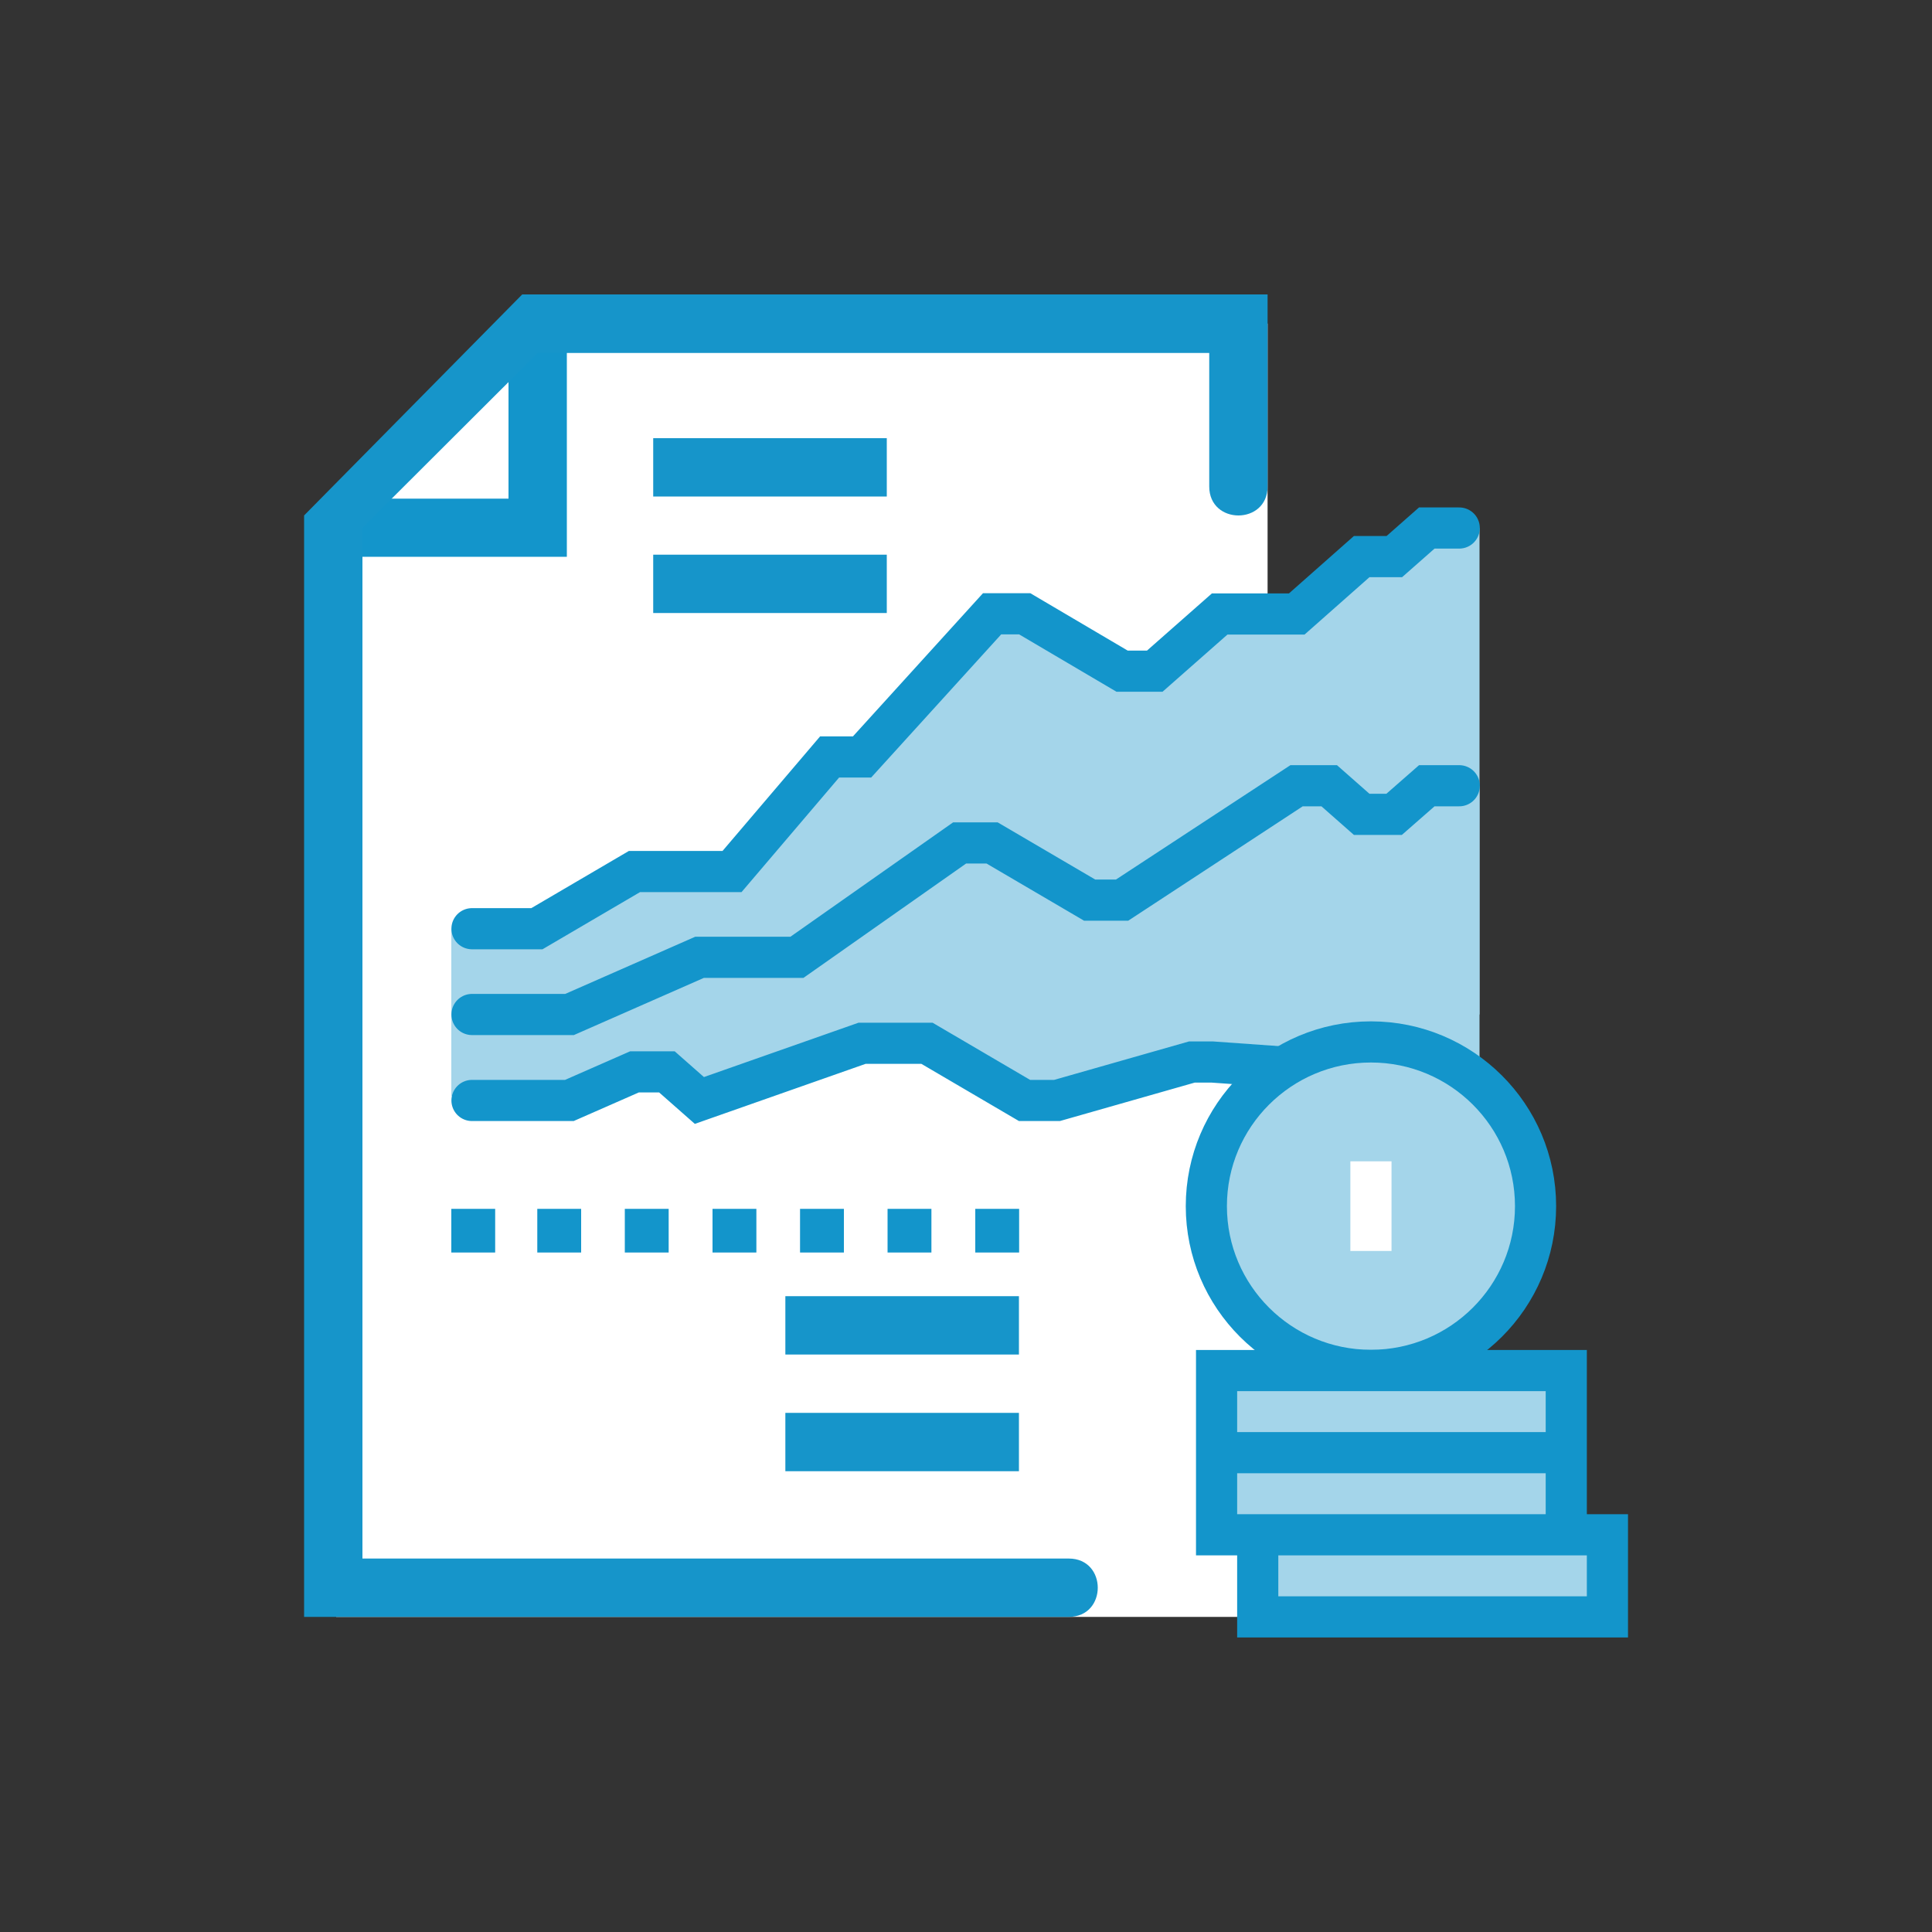
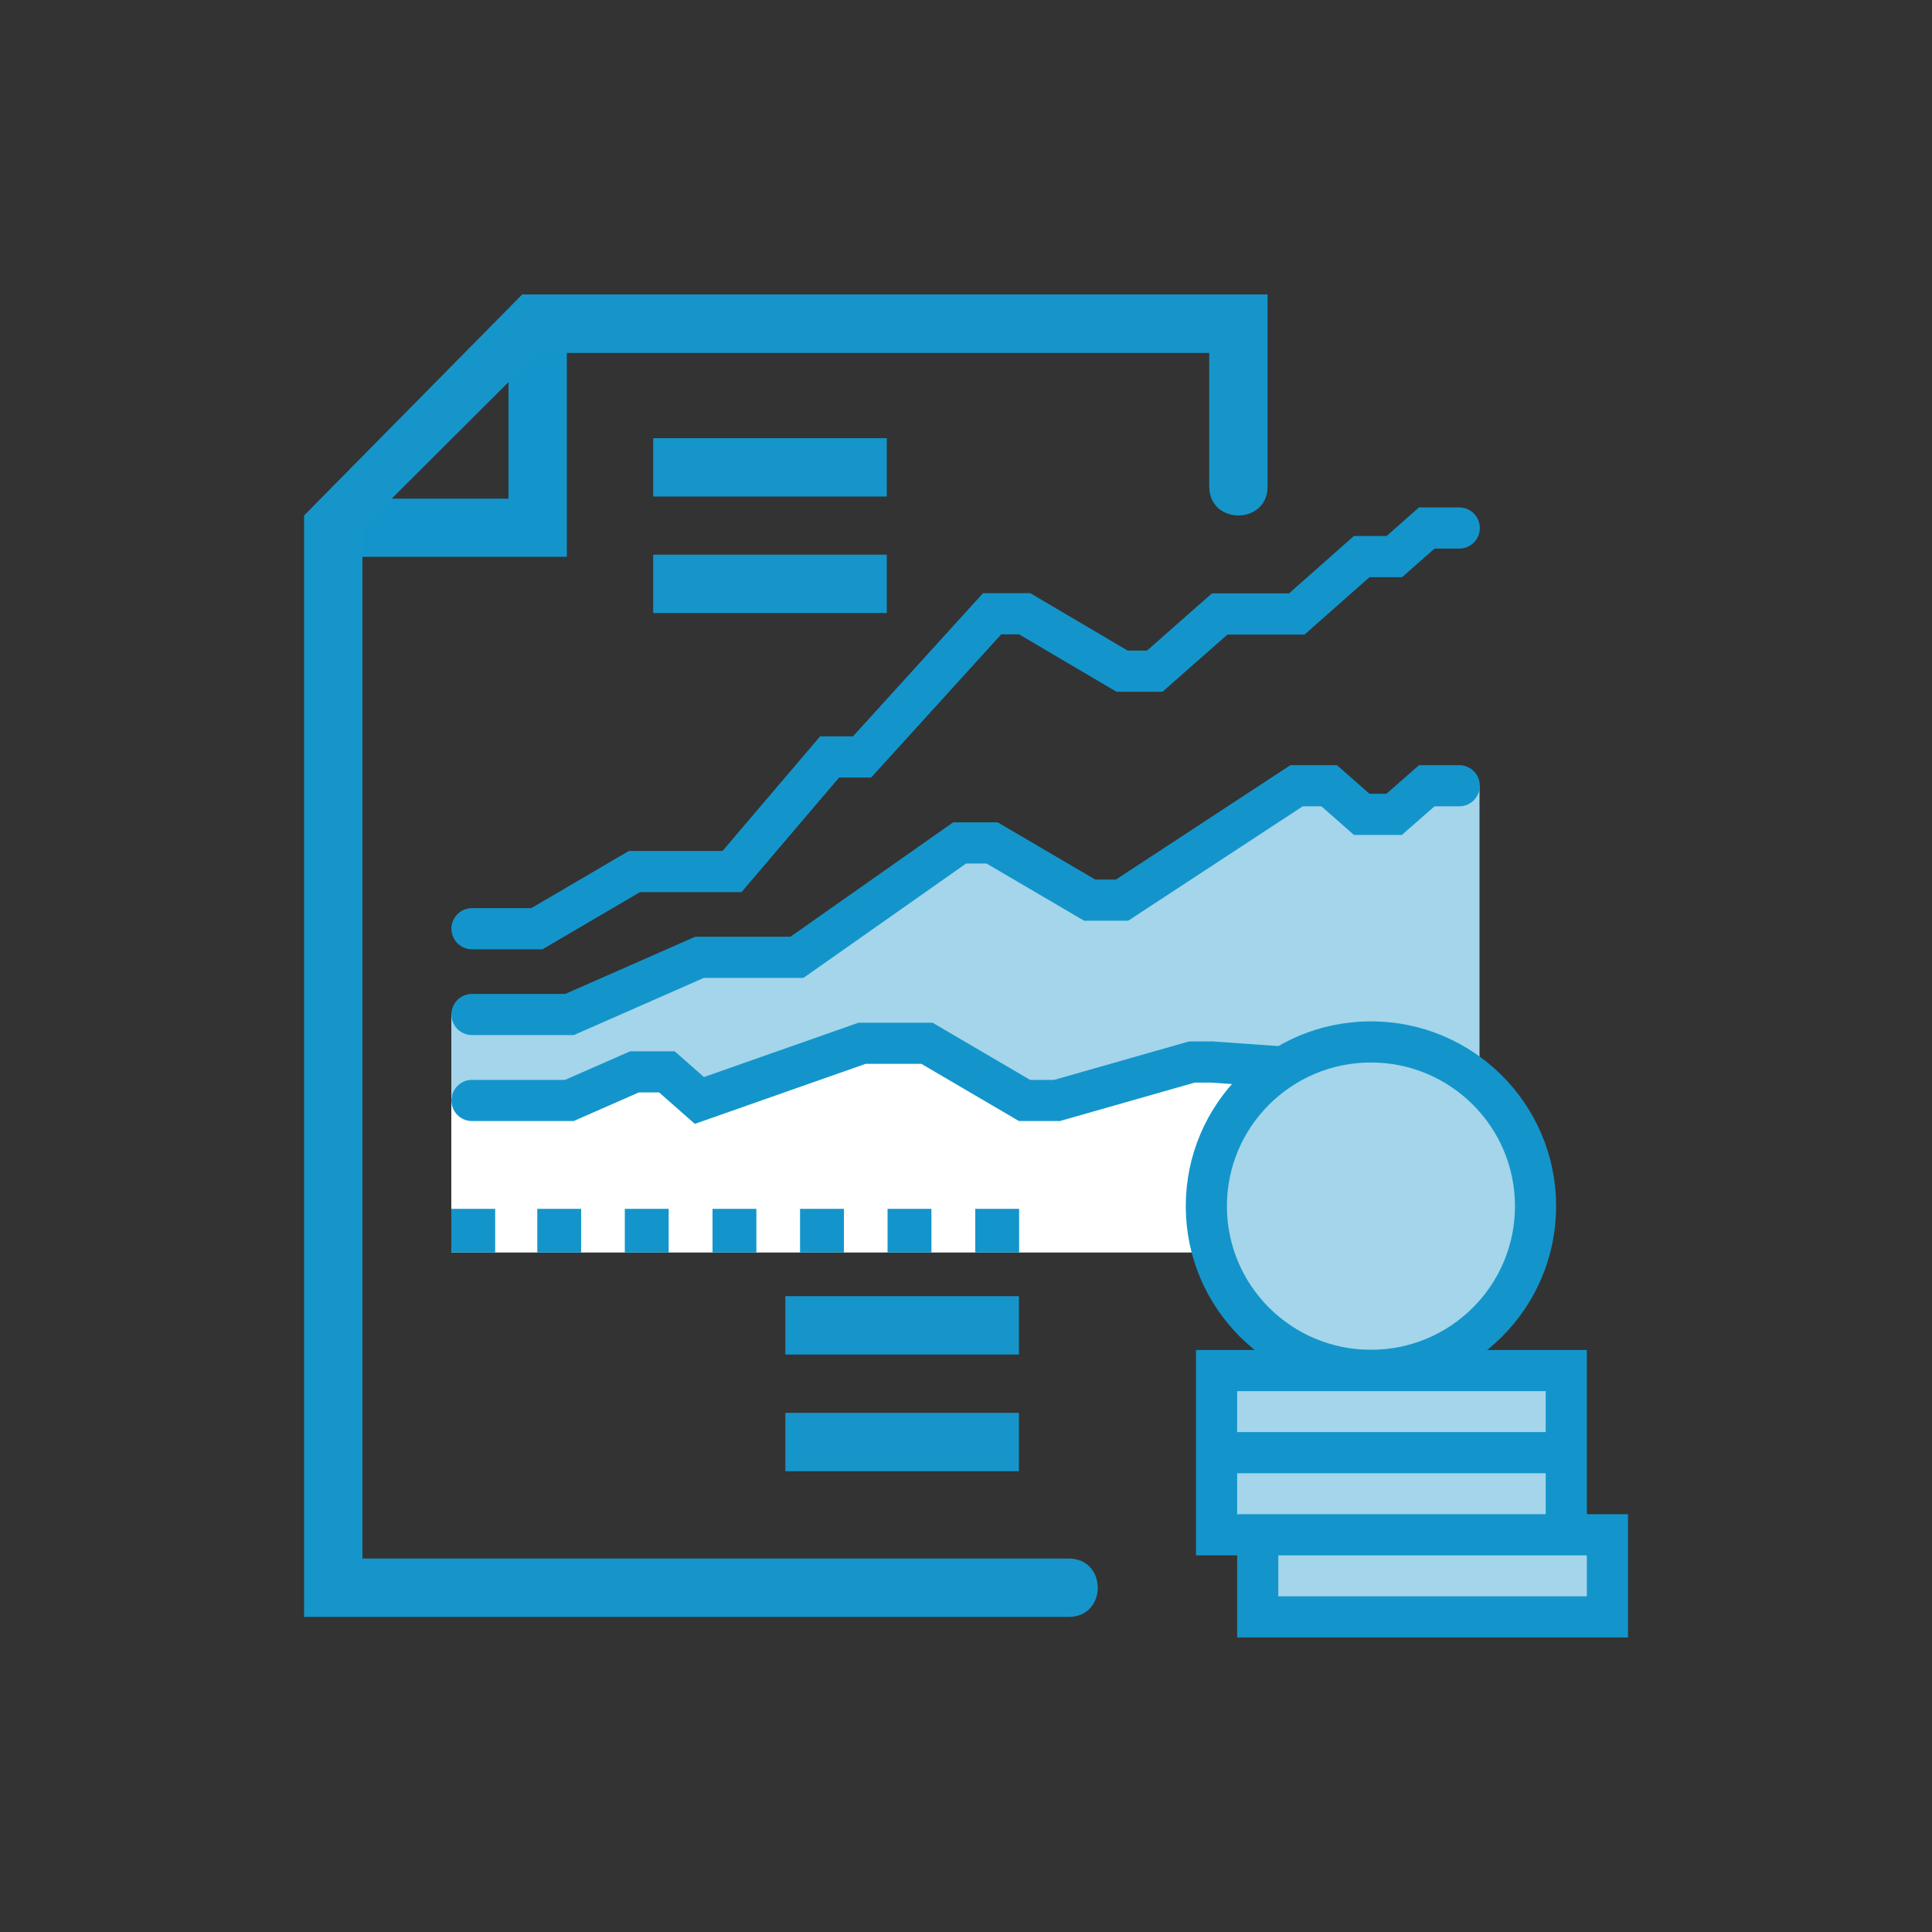
<svg xmlns="http://www.w3.org/2000/svg" id="a" viewBox="0 0 100 100">
  <rect x="0" y="0" width="100" height="100" fill="#333333" stroke="none" />
  <defs>
    <style>.b{fill:#fff}.c,.d{fill:#a4d5ea}.e{fill:#1395cb}.f{fill:#1695ca}.g{stroke-linecap:round}.d,.g{stroke:#1395cb;stroke-miterlimit:10;stroke-width:2.13px}.g{fill:none}</style>
  </defs>
-   <path class="b" d="M17.4 83.69h48.21V16.75H27.47L17.4 27.05v56.64z" />
-   <path class="c" d="M76.58 27.33l-7.29 2.89-4.66 1.51-5.85 3.37-6.37-3.37-8.73 7.45-5.94 5.14-8.4 2.84-5.98.91v4.44h53.22V27.33z" />
  <path class="c" d="M76.58 40.67l-5.15 1.48-3.59-1.17-10.52 5.61-6.84-2.27-11.34 5.2-9.8 2.99-5.98-.04v4.44h53.22V40.67z" />
  <path class="b" d="M63.81 54.97l-10.33 1.99-5.27-2.83-9.07 1.55-9.8 1.1-5.98-.05v8.1h49.2v-9.86h-8.75z" />
  <path class="g" d="M24.43 56.96h5.04l3.37-1.48h1.68l1.68 1.48L44.62 54h3.36l5.05 2.96h1.68l6.98-1.99h1.06l7.17.51M24.43 52.51h5.05l6.73-2.96h5.04l8.42-5.92h1.68l5.05 2.96h1.68l9.03-5.92h1.69l1.68 1.48h1.68l1.69-1.48h1.68M24.43 48.07h3.36l5.05-2.96h5.05l5.05-5.93h1.68l6.73-7.41h1.69l5.04 2.97h1.69l3.36-2.96h3.99l3.36-2.97h1.69l1.68-1.48h1.68" />
  <ellipse class="d" cx="70.96" cy="62.43" rx="8.52" ry="8.5" />
-   <path stroke="#fff" fill="none" stroke-miterlimit="10" stroke-width="2.13" d="M70.96 60.11v4.64" />
  <path class="d" d="M62.97 70.94h18.1v4.25h-18.1zM62.97 75.19h18.1v4.25h-18.1zM65.1 79.44h18.1v4.25H65.1z" />
  <g>
    <path class="f" d="M33.81 22.68H45.9v3.02H33.81zM33.81 28.71H45.9v3.02H33.81z" />
  </g>
  <path class="e" d="M17.25 28.82h12.09V16.75h-3.02v9.06h-9.07v3.01z" />
  <path class="f" d="M27.03 15.24L15.74 26.68v57.01h39.58c2 0 2-3.02 0-3.02H18.76V27.32l9.07-9.05h34.76v6.91c0 2 3.02 2 3.02 0v-9.94H27.03z" />
  <g>
    <path class="f" d="M40.65 67.09h12.09v3.02H40.65zM40.65 73.13h12.09v3.02H40.65z" />
    <path class="e" d="M23.36 62.57h2.27v2.26h-2.27zM27.81 62.57h2.27v2.26h-2.27zM32.34 62.57h2.27v2.26h-2.27zM36.88 62.57h2.27v2.26h-2.27zM41.41 62.57h2.27v2.26h-2.27zM45.94 62.57h2.27v2.26h-2.27zM50.48 62.57h2.27v2.26h-2.27z" />
  </g>
</svg>